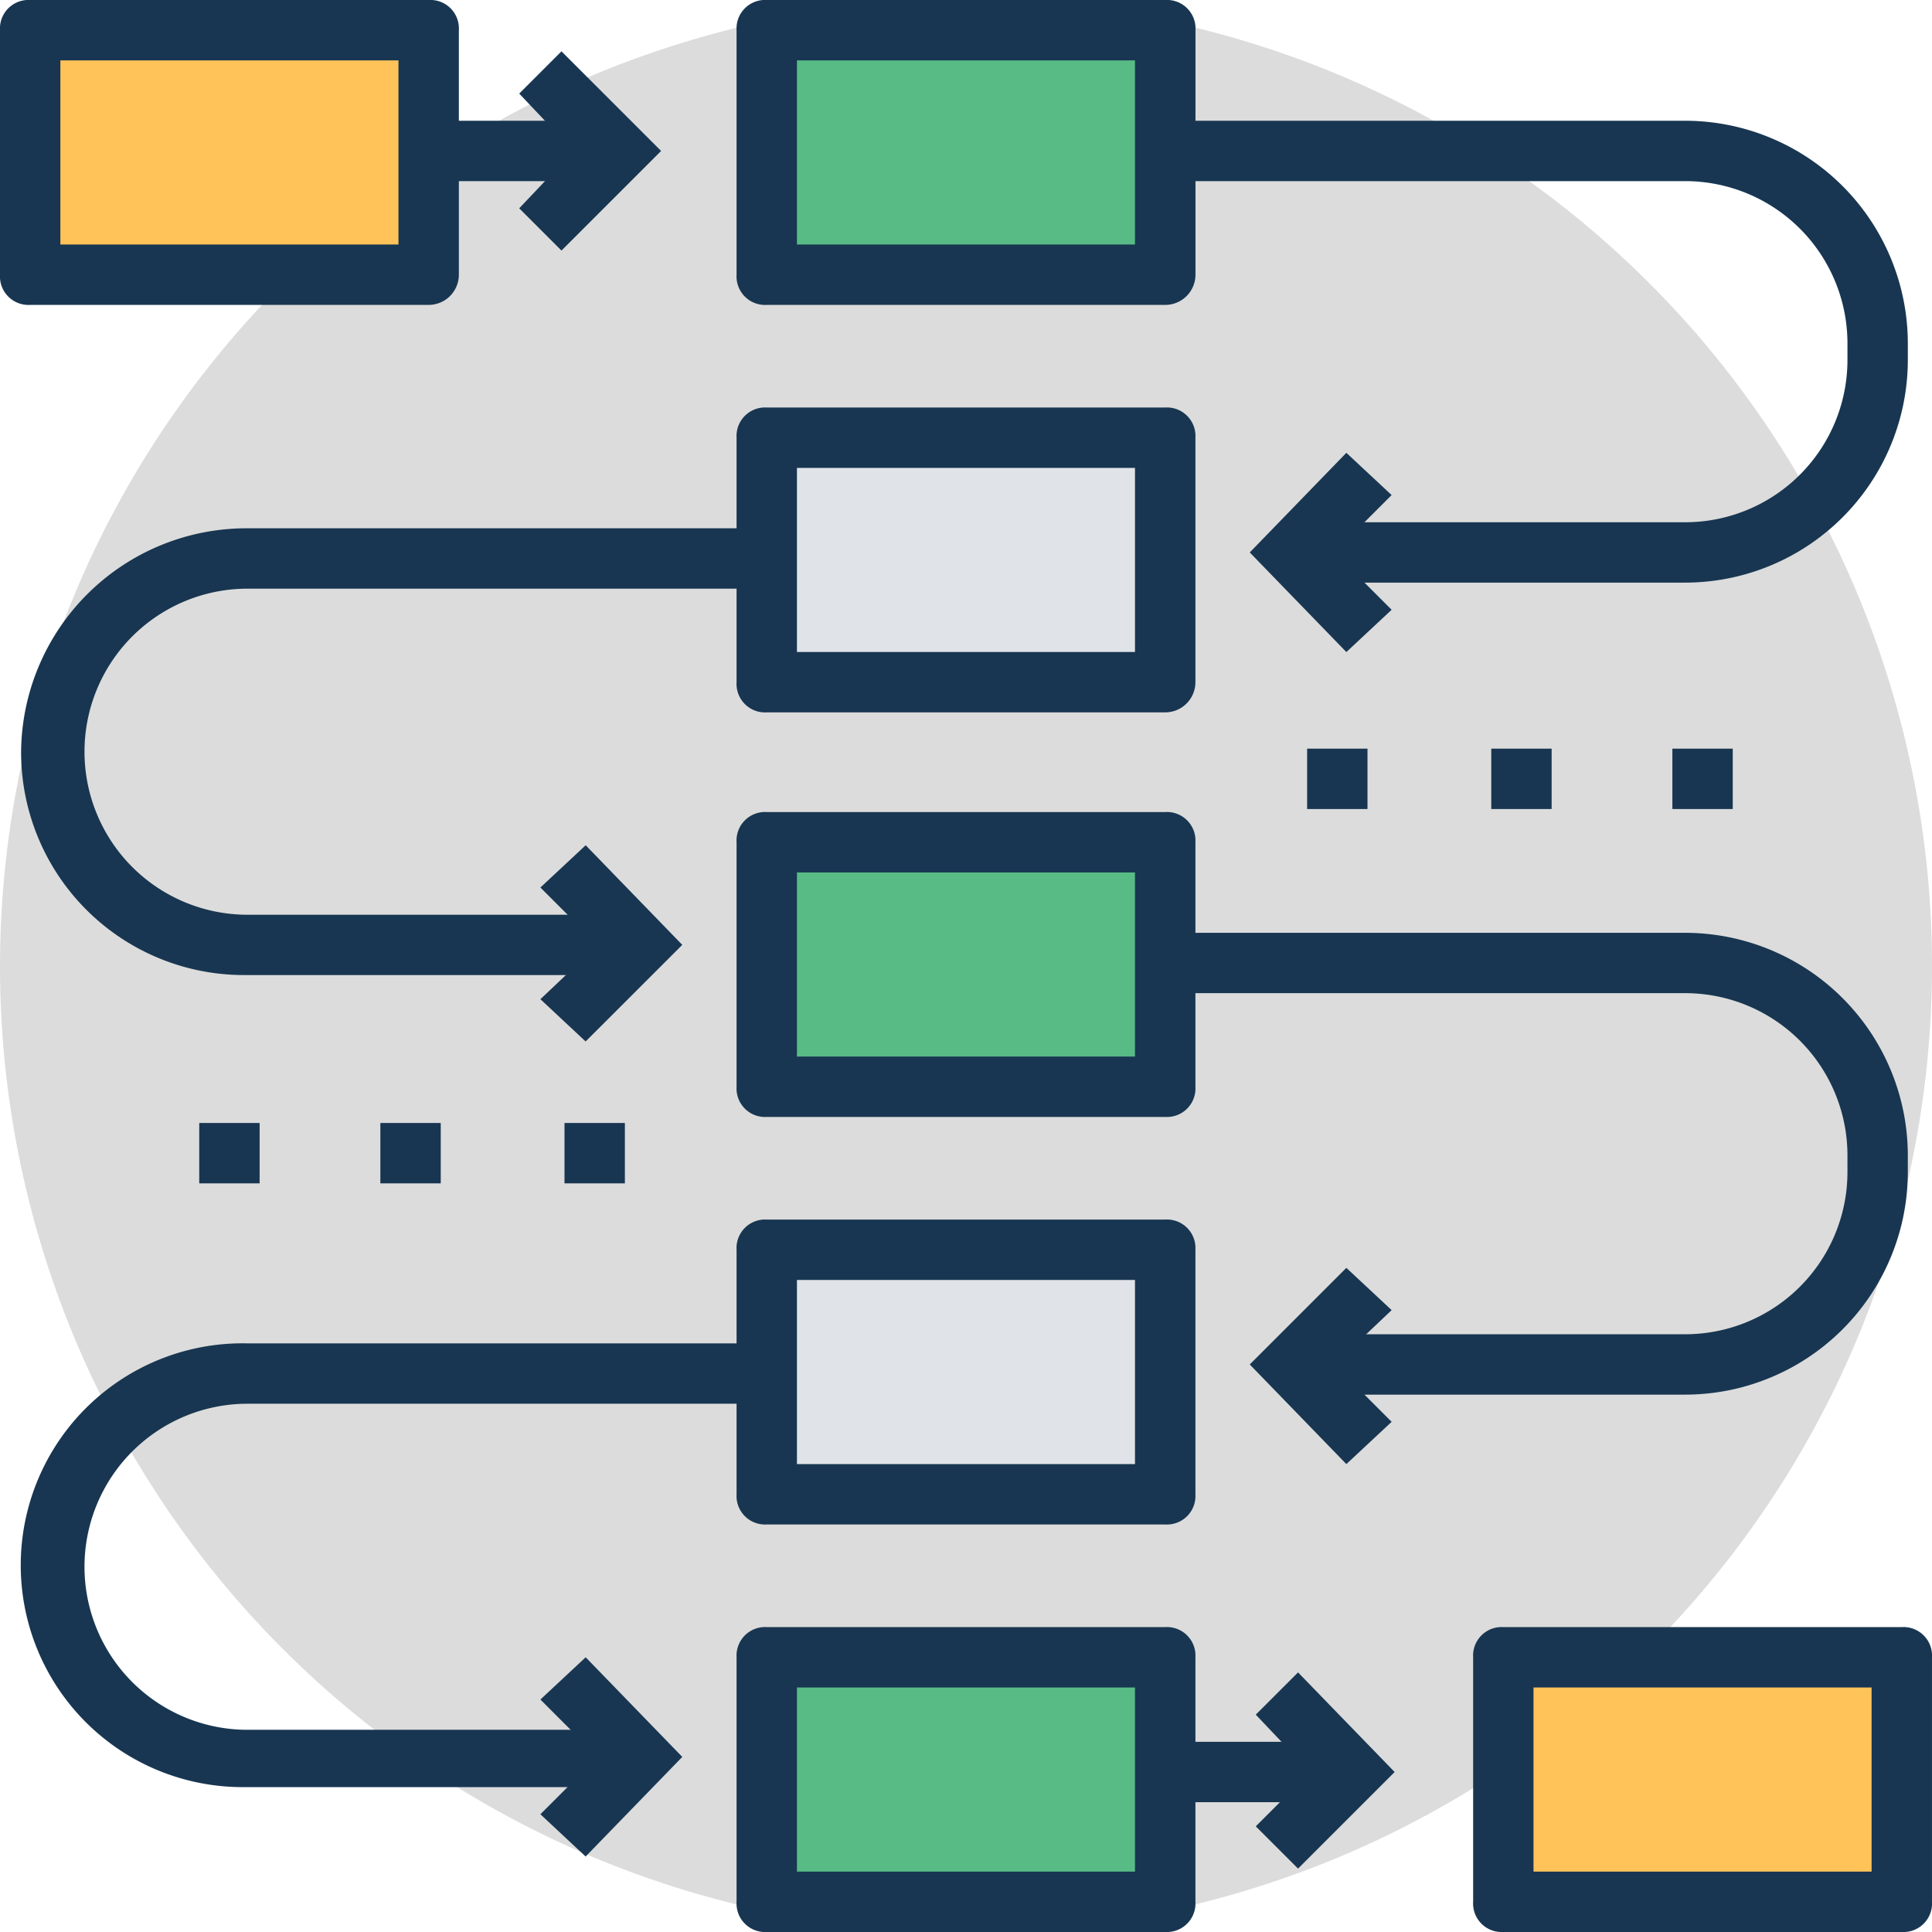
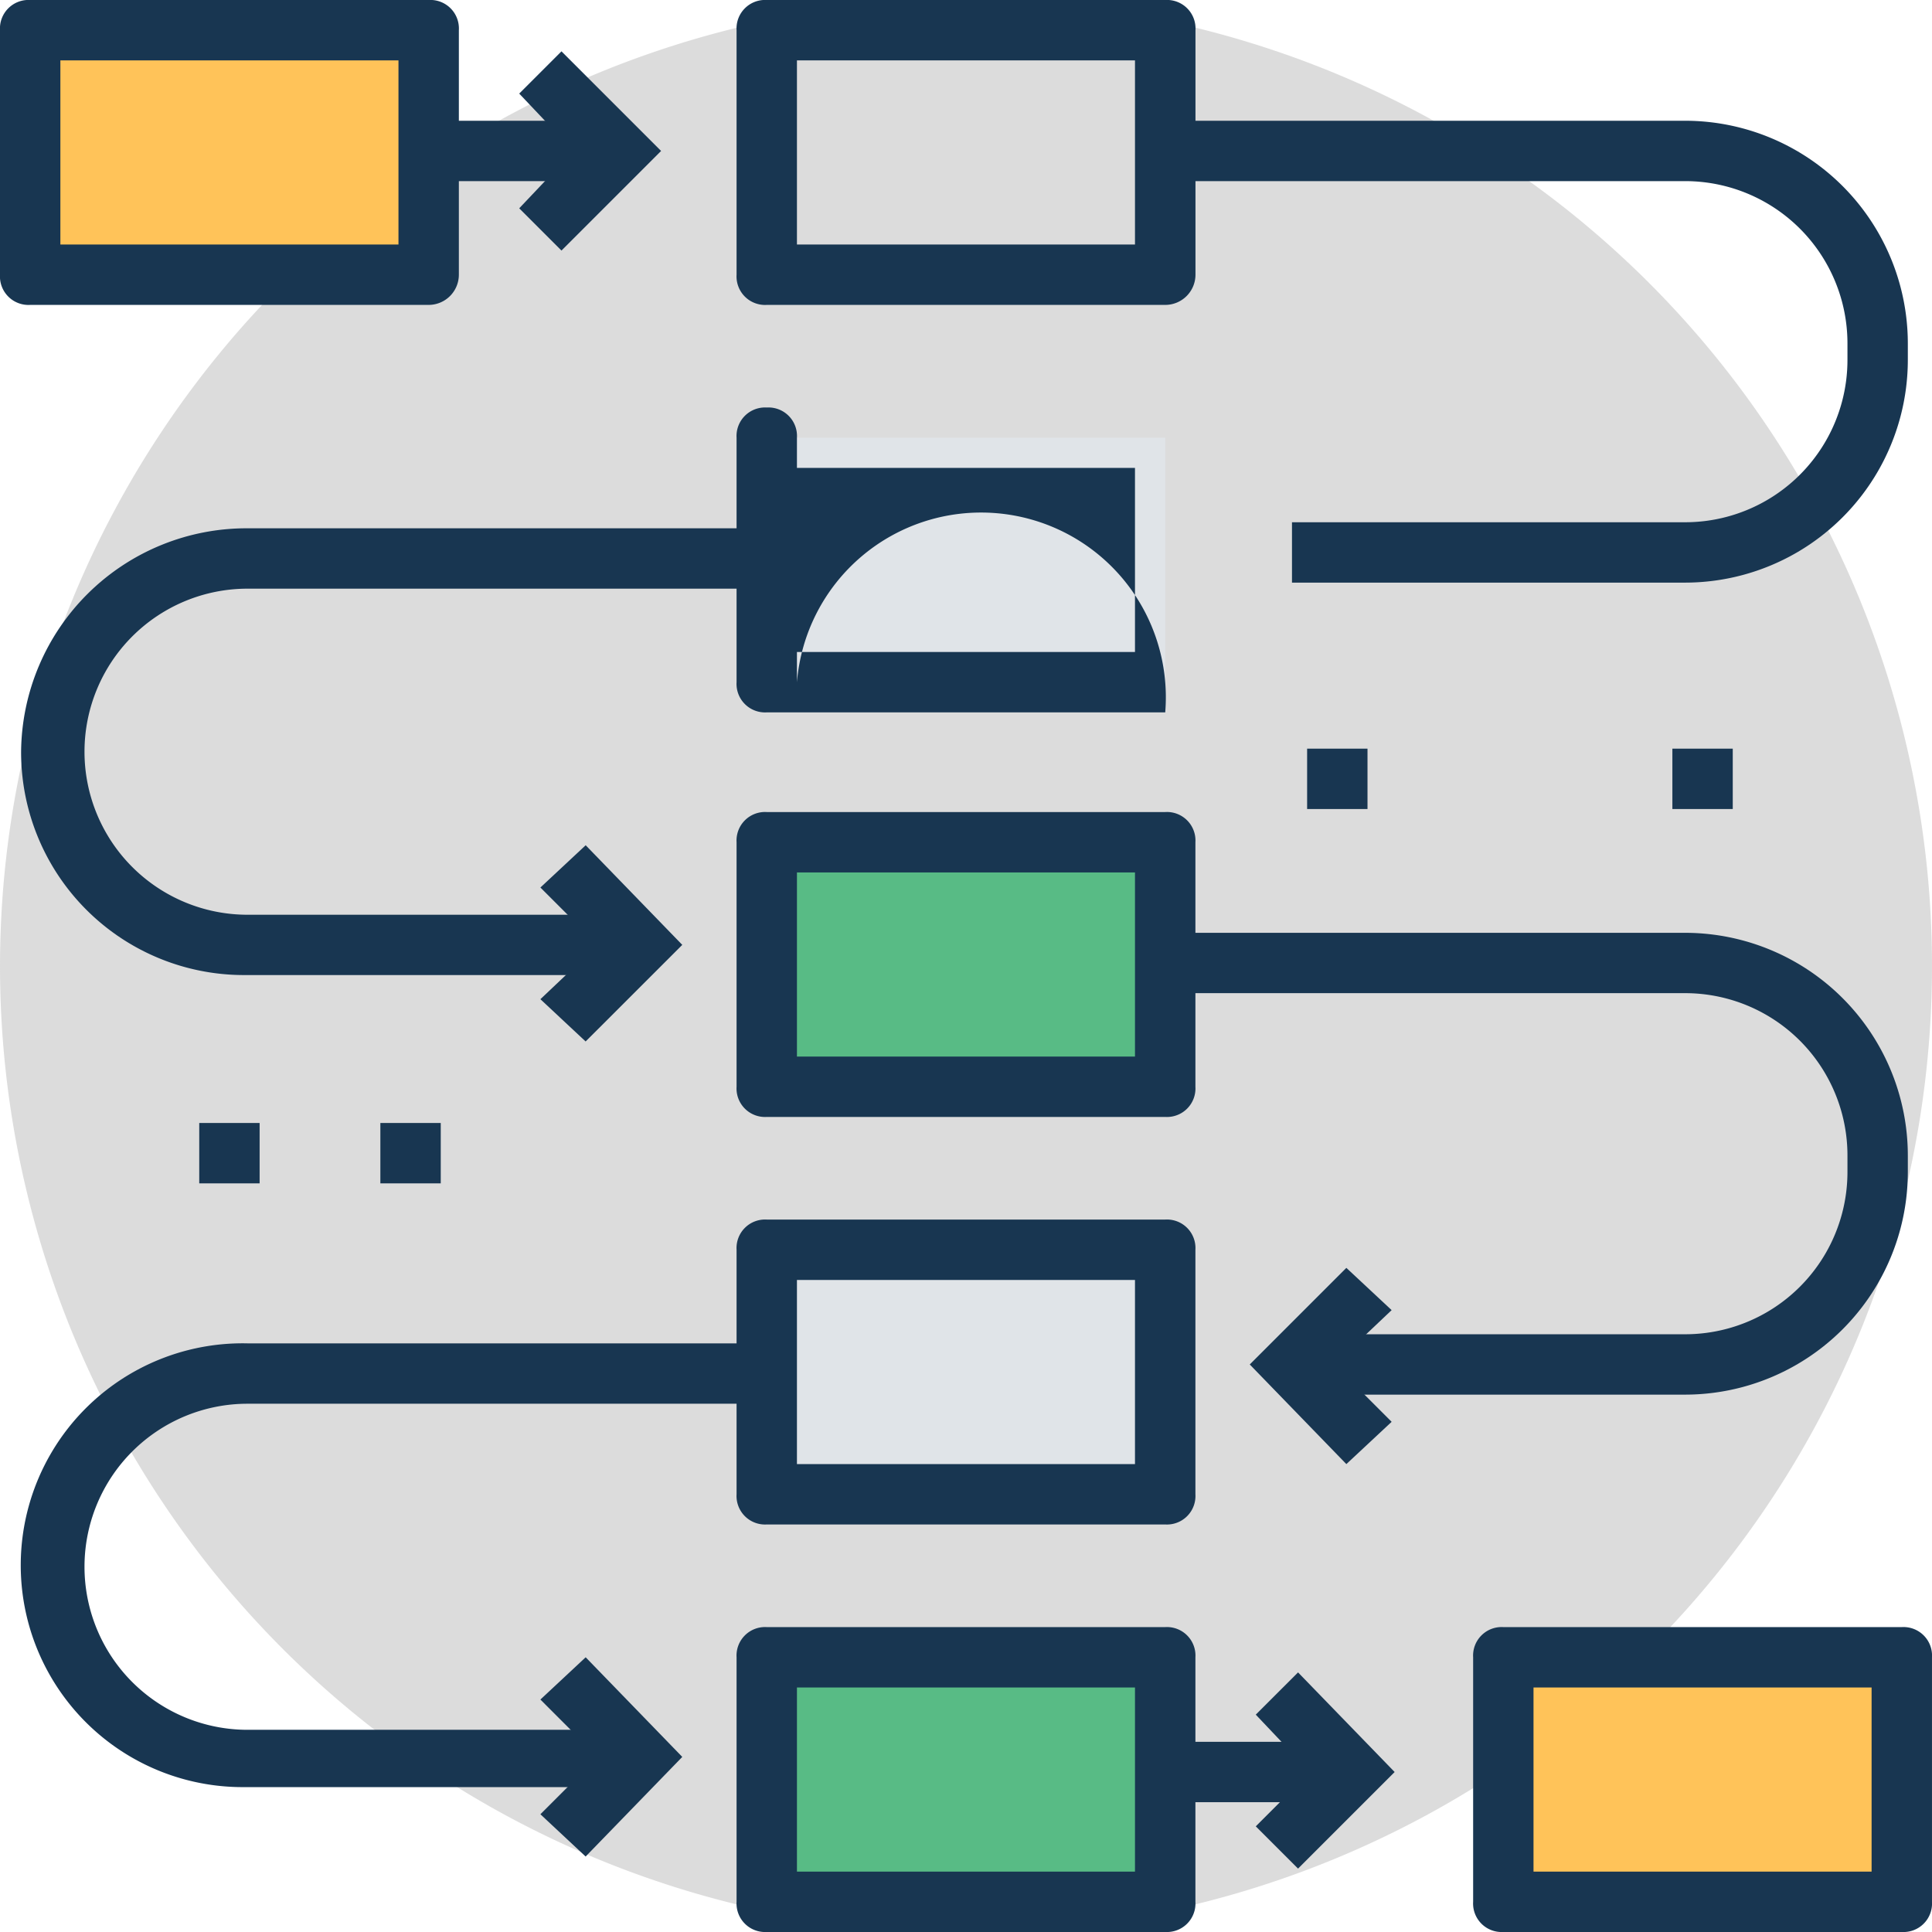
<svg xmlns="http://www.w3.org/2000/svg" viewBox="0 0 130.944 130.944">
  <defs>
    <style>
      .cls-1 {
        fill: #bfbfbf;
        opacity: 0.55;
      }

      .cls-2 {
        fill: #183651;
      }

      .cls-3 {
        fill: #58bb85;
      }

      .cls-4 {
        fill: #e0e4e8;
      }

      .cls-5 {
        fill: #ffc359;
      }
    </style>
  </defs>
  <g id="Gruppe_714" data-name="Gruppe 714" transform="translate(-536 -8600.208)">
    <path id="Pfad_4425" data-name="Pfad 4425" class="cls-1" d="M65.472,0A65.472,65.472,0,1,1,0,65.472,65.526,65.526,0,0,1,65.472,0Z" transform="translate(536 8600.208)" />
    <g id="Gruppe_669" data-name="Gruppe 669" transform="translate(549.504 8603.687)">
      <rect id="Rechteck_532" data-name="Rechteck 532" class="cls-2" width="4.092" height="4.092" transform="translate(75.088 47.262)" />
-       <rect id="Rechteck_533" data-name="Rechteck 533" class="cls-2" width="4.092" height="4.092" transform="translate(87.568 47.262)" />
      <rect id="Rechteck_534" data-name="Rechteck 534" class="cls-2" width="4.092" height="4.092" transform="translate(99.844 47.262)" />
      <rect id="Rechteck_535" data-name="Rechteck 535" class="cls-2" width="4.092" height="4.092" transform="translate(0 72.633)" />
      <rect id="Rechteck_536" data-name="Rechteck 536" class="cls-2" width="4.092" height="4.092" transform="translate(12.276 72.633)" />
-       <rect id="Rechteck_537" data-name="Rechteck 537" class="cls-2" width="4.092" height="4.092" transform="translate(24.756 72.633)" />
      <path id="Pfad_4408" data-name="Pfad 4408" class="cls-2" d="M138.347,26.894l-2.864-2.864,3.683-3.887-3.683-3.888,2.864-2.864,6.752,6.752Z" transform="translate(-113.796 -13.391)" />
      <rect id="Rechteck_538" data-name="Rechteck 538" class="cls-2" width="12.685" height="4.092" transform="translate(15.549 4.706)" />
    </g>
    <rect id="Rechteck_539" data-name="Rechteck 539" class="cls-3" width="27.007" height="16.573" transform="translate(587.968 8712.533)" />
    <path id="Pfad_4409" data-name="Pfad 4409" class="cls-2" d="M221.25,445.23H194.243a1.933,1.933,0,0,1-2.046-2.046V426.612a1.933,1.933,0,0,1,2.046-2.046H221.25a1.933,1.933,0,0,1,2.046,2.046v16.573A1.933,1.933,0,0,1,221.25,445.23Zm-24.961-4.092H219.2V428.658H196.289Z" transform="translate(393.725 8285.921)" />
    <rect id="Rechteck_540" data-name="Rechteck 540" class="cls-4" width="27.007" height="16.573" transform="translate(587.968 8684.912)" />
    <path id="Pfad_4410" data-name="Pfad 4410" class="cls-2" d="M221.25,338.893H194.243a1.933,1.933,0,0,1-2.046-2.046V320.274a1.933,1.933,0,0,1,2.046-2.046H221.25a1.933,1.933,0,0,1,2.046,2.046v16.573A1.933,1.933,0,0,1,221.25,338.893ZM196.289,334.8H219.2V322.32H196.289Z" transform="translate(393.725 8364.638)" />
    <rect id="Rechteck_541" data-name="Rechteck 541" class="cls-3" width="27.007" height="16.573" transform="translate(587.968 8657.496)" />
    <path id="Pfad_4411" data-name="Pfad 4411" class="cls-2" d="M221.25,232.554H194.243a1.933,1.933,0,0,1-2.046-2.046V213.935a1.933,1.933,0,0,1,2.046-2.046H221.25a1.933,1.933,0,0,1,2.046,2.046v16.573A1.933,1.933,0,0,1,221.25,232.554Zm-24.961-4.092H219.2v-12.48H196.289Z" transform="translate(393.725 8443.356)" />
    <rect id="Rechteck_542" data-name="Rechteck 542" class="cls-4" width="27.007" height="16.573" transform="translate(587.968 8629.875)" />
-     <path id="Pfad_4412" data-name="Pfad 4412" class="cls-2" d="M221.25,127H194.243a1.933,1.933,0,0,1-2.046-2.046V108.384a1.933,1.933,0,0,1,2.046-2.046H221.25a1.933,1.933,0,0,1,2.046,2.046v16.573A2.05,2.05,0,0,1,221.25,127Zm-24.961-4.092H219.2V110.43H196.289Z" transform="translate(393.725 8521.49)" />
-     <rect id="Rechteck_543" data-name="Rechteck 543" class="cls-3" width="27.007" height="16.573" transform="translate(587.968 8602.254)" />
+     <path id="Pfad_4412" data-name="Pfad 4412" class="cls-2" d="M221.25,127H194.243a1.933,1.933,0,0,1-2.046-2.046V108.384a1.933,1.933,0,0,1,2.046-2.046a1.933,1.933,0,0,1,2.046,2.046v16.573A2.05,2.05,0,0,1,221.25,127Zm-24.961-4.092H219.2V110.43H196.289Z" transform="translate(393.725 8521.49)" />
    <g id="Gruppe_670" data-name="Gruppe 670" transform="translate(537.432 8600.208)">
      <path id="Pfad_4413" data-name="Pfad 4413" class="cls-2" d="M221.25,20.665H194.243a1.933,1.933,0,0,1-2.046-2.046V2.046A1.933,1.933,0,0,1,194.243,0H221.25A1.933,1.933,0,0,1,223.3,2.046V18.619A2.05,2.05,0,0,1,221.25,20.665Zm-24.961-4.092H219.2V4.092H196.289Z" transform="translate(-143.707)" />
      <path id="Pfad_4414" data-name="Pfad 4414" class="cls-2" d="M330.544,449.681l-2.865-2.864,3.683-3.683-3.683-3.887,2.865-2.864,6.547,6.752Z" transform="translate(-243.999 -323.034)" />
      <rect id="Rechteck_544" data-name="Rechteck 544" class="cls-2" width="12.685" height="4.092" transform="translate(77.543 118.054)" />
      <path id="Pfad_4415" data-name="Pfad 4415" class="cls-2" d="M144.066,445.947,141,443.082l3.887-3.887L141,435.307l3.069-2.864,6.547,6.752Z" transform="translate(-105.806 -320.118)" />
      <path id="Pfad_4416" data-name="Pfad 4416" class="cls-2" d="M47.252,380.6h-26.6a15.04,15.04,0,1,1,.2-30.076H56.05v4.092H20.859a11.048,11.048,0,1,0,0,22.1h26.6V380.6h-.2Z" transform="translate(-5.514 -259.476)" />
      <path id="Pfad_4417" data-name="Pfad 4417" class="cls-2" d="M144.066,233.853,141,230.988l3.887-3.683L141,223.418l3.069-2.864,6.547,6.752Z" transform="translate(-105.806 -163.266)" />
      <path id="Pfad_4418" data-name="Pfad 4418" class="cls-2" d="M47.252,168.128h-26.6a15.106,15.106,0,0,1-15.14-15.14,15.282,15.282,0,0,1,15.345-15.14H56.05v4.092H20.859a11.048,11.048,0,0,0,0,22.1h26.6v4.092h-.2Z" transform="translate(-5.514 -102.042)" />
      <path id="Pfad_4419" data-name="Pfad 4419" class="cls-2" d="M332.652,344.13l-6.547-6.752,6.547-6.547,3.069,2.864-3.887,3.683,3.887,3.887Z" transform="translate(-242.833 -244.899)" />
      <path id="Pfad_4420" data-name="Pfad 4420" class="cls-2" d="M339.24,274.7h-26.6v-4.092h26.6a11,11,0,0,0,11.048-11.048v-1.023A11,11,0,0,0,339.24,247.49H304.049V243.4H339.24a15.106,15.106,0,0,1,15.14,15.14v1.023A15.106,15.106,0,0,1,339.24,274.7Z" transform="translate(-226.506 -180.177)" />
-       <path id="Pfad_4421" data-name="Pfad 4421" class="cls-2" d="M332.652,131.658l-6.547-6.752,6.547-6.752,3.069,2.864-3.887,3.887,3.887,3.887Z" transform="translate(-242.833 -87.464)" />
      <path id="Pfad_4422" data-name="Pfad 4422" class="cls-2" d="M339.24,62.812h-26.6V58.72h26.6a11,11,0,0,0,11.048-11.048V46.649A11,11,0,0,0,339.24,35.6H304.049V31.508H339.24a15.106,15.106,0,0,1,15.14,15.14v1.023A15.106,15.106,0,0,1,339.24,62.812Z" transform="translate(-226.506 -23.324)" />
    </g>
    <rect id="Rechteck_545" data-name="Rechteck 545" class="cls-5" width="27.007" height="16.573" transform="translate(637.89 8712.533)" />
    <path id="Pfad_4423" data-name="Pfad 4423" class="cls-2" d="M413.447,445.23H386.44a1.933,1.933,0,0,1-2.046-2.046V426.612a1.933,1.933,0,0,1,2.046-2.046h27.007a1.933,1.933,0,0,1,2.046,2.046v16.573A1.933,1.933,0,0,1,413.447,445.23Zm-24.961-4.092H411.4V428.658H388.486Z" transform="translate(251.45 8285.921)" />
    <rect id="Rechteck_546" data-name="Rechteck 546" class="cls-5" width="27.007" height="16.573" transform="translate(538.046 8602.254)" />
    <path id="Pfad_4424" data-name="Pfad 4424" class="cls-2" d="M29.053,20.665H2.046A1.933,1.933,0,0,1,0,18.619V2.046A1.933,1.933,0,0,1,2.046,0H29.053A1.933,1.933,0,0,1,31.1,2.046V18.619A2.05,2.05,0,0,1,29.053,20.665ZM4.092,16.573H27.007V4.092H4.092Z" transform="translate(536 8600.208)" />
  </g>
</svg>